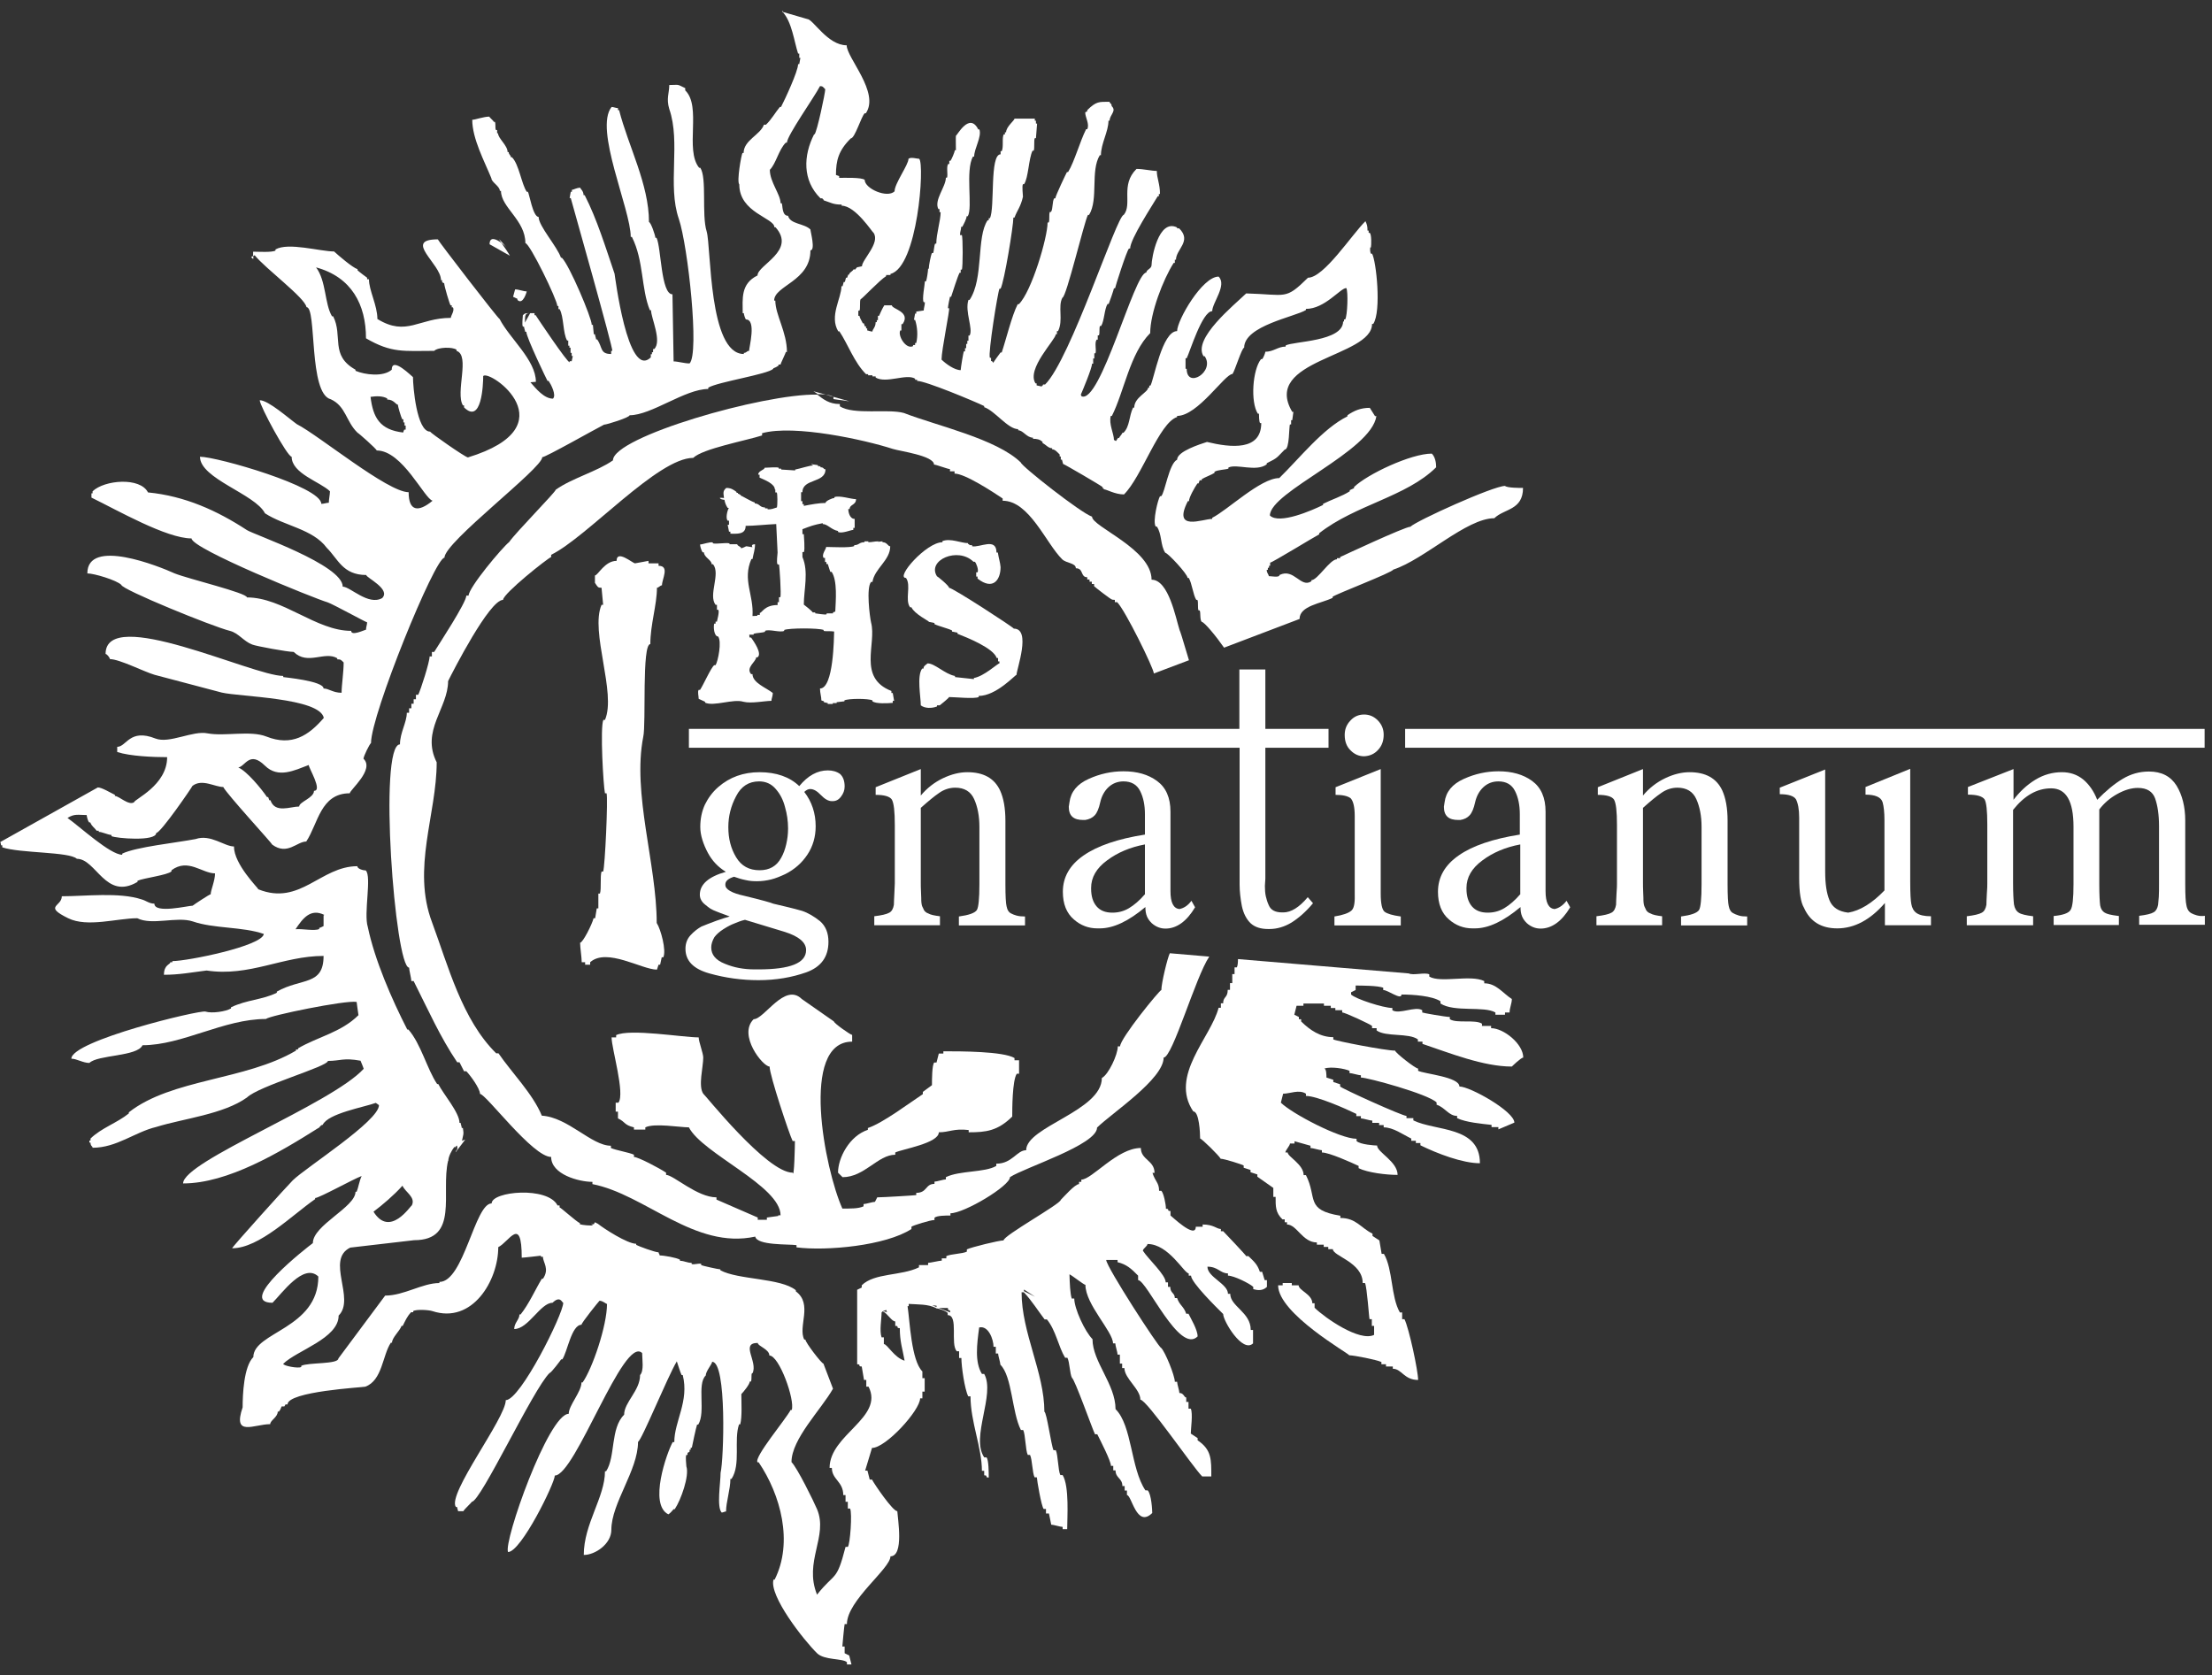
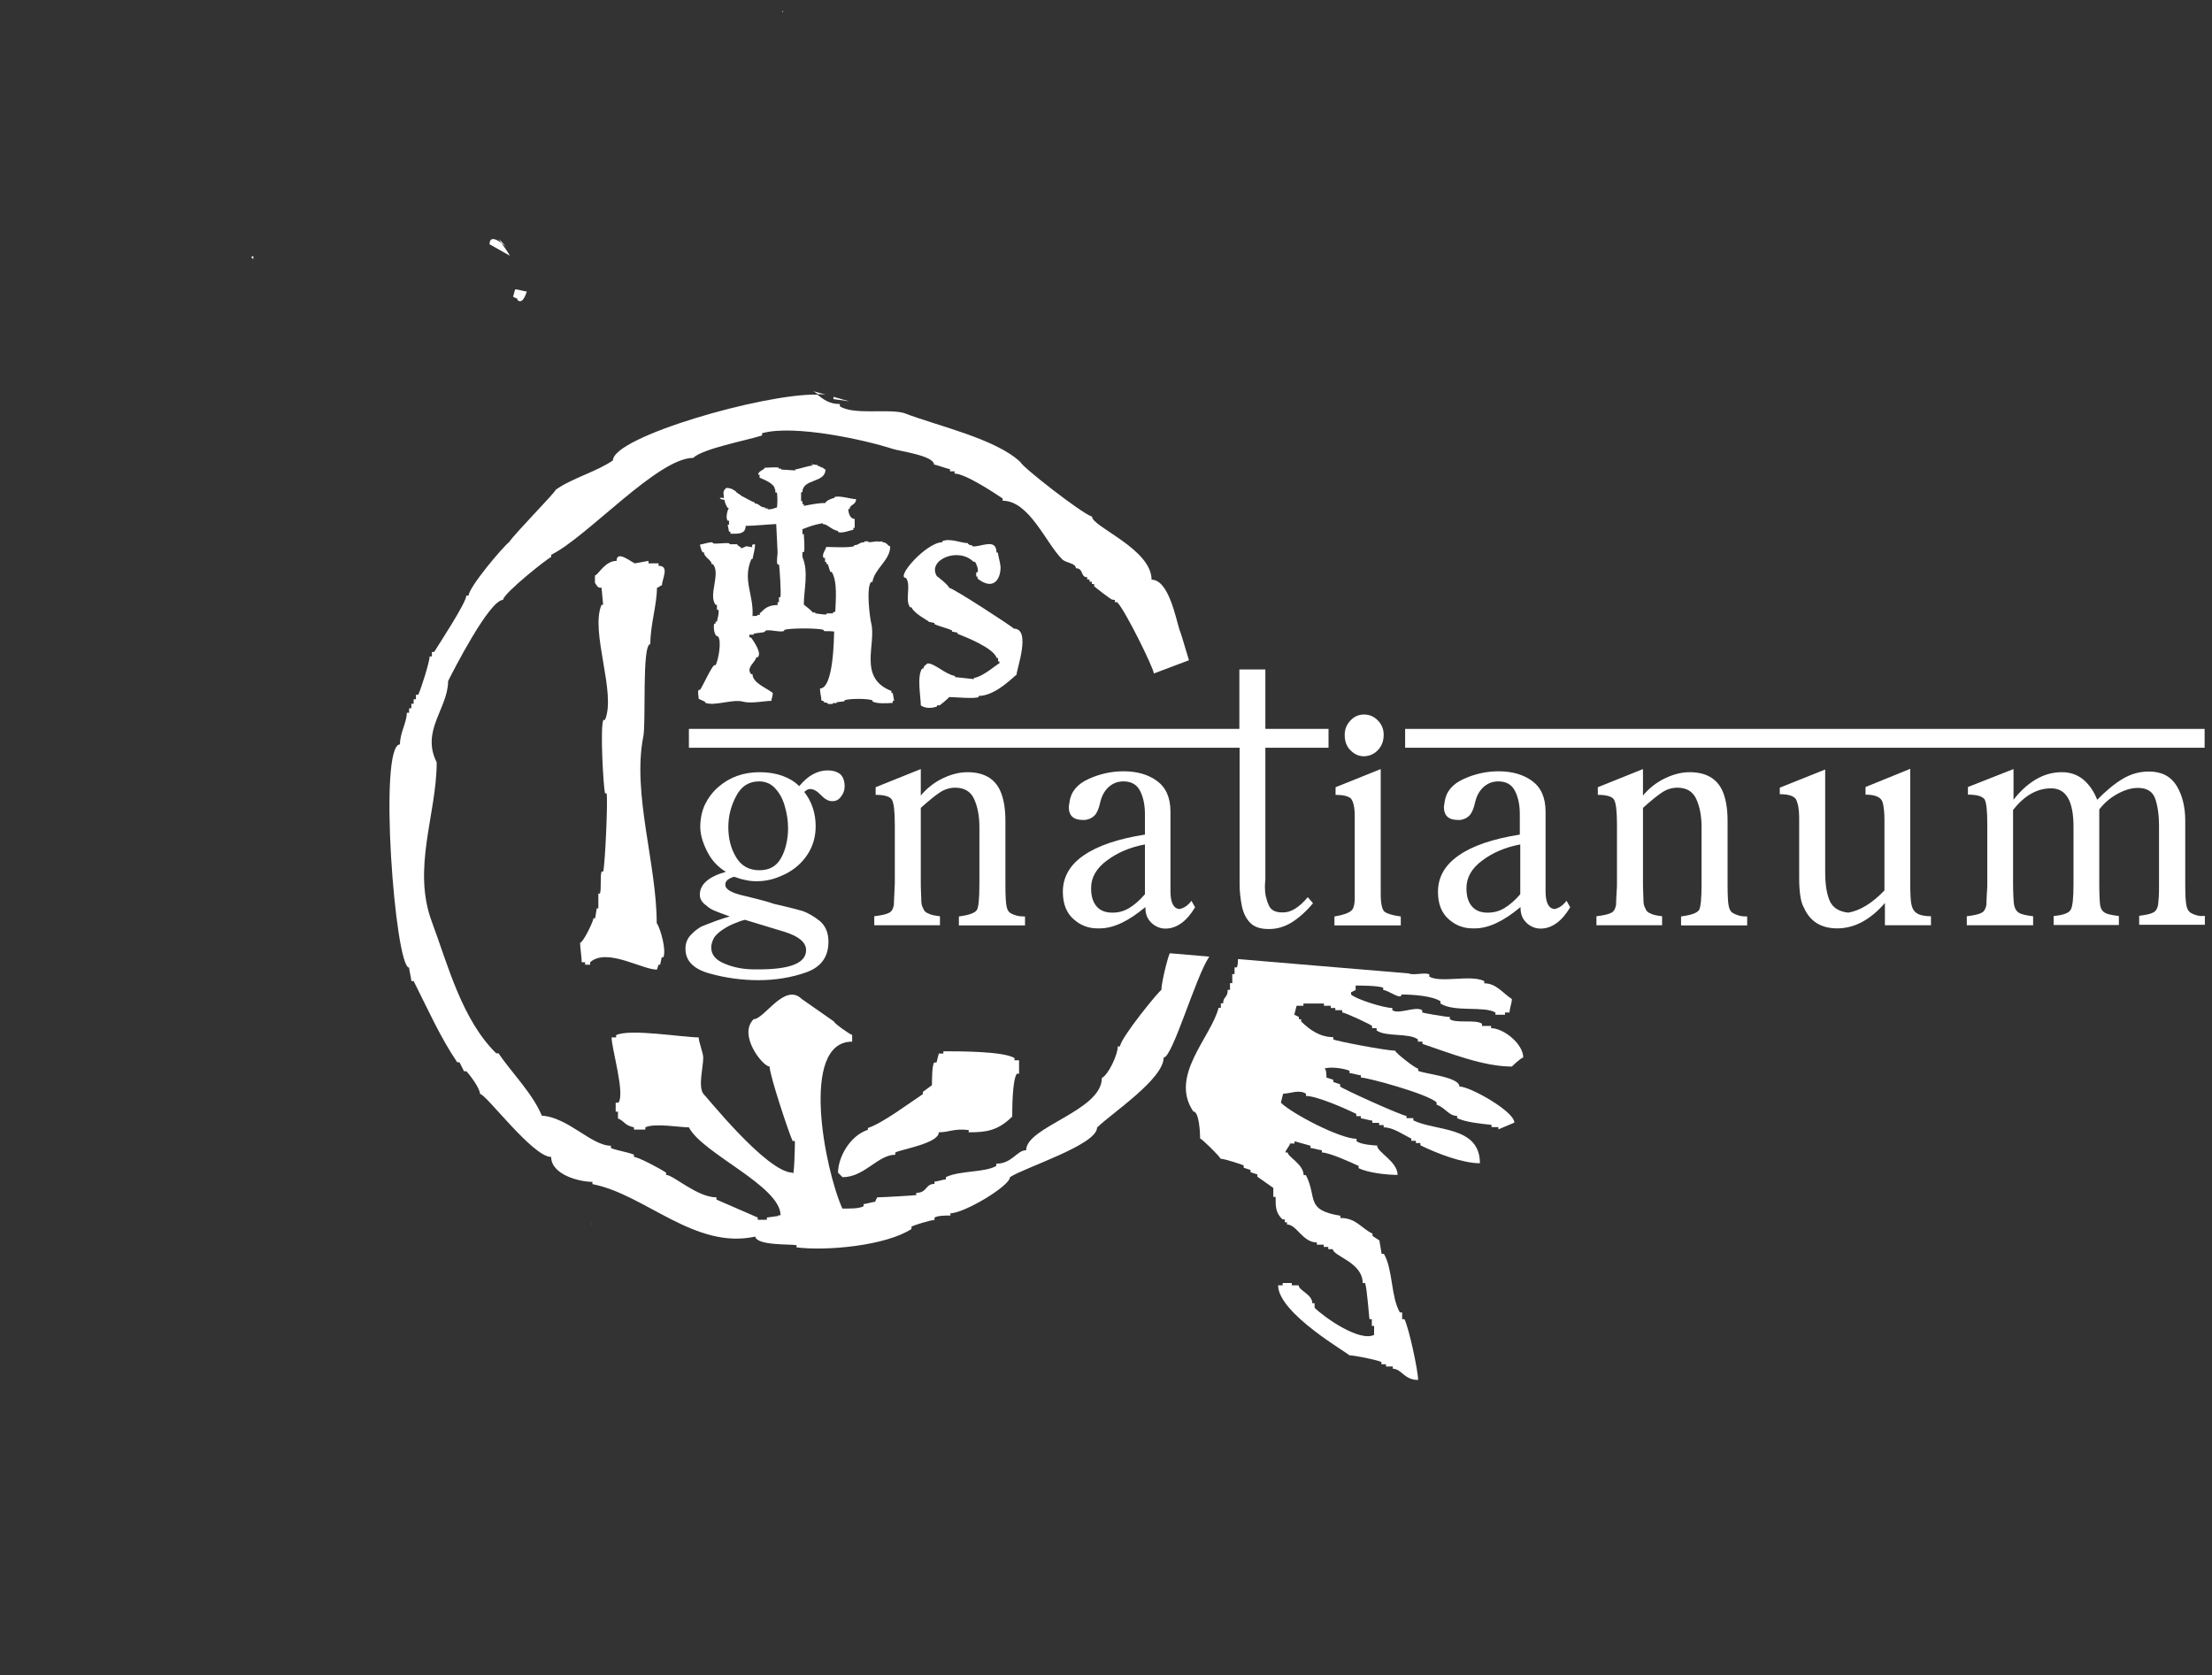
<svg xmlns="http://www.w3.org/2000/svg" width="103" height="78" viewBox="0 0 103 78" fill="none">
  <rect x="0" y="0" width="103" height="78" fill="#333333" stroke="none" />
  <g id="Group">
-     <path id="Vector" d="M58.771 59.219H58.665C58.548 58.864 58.389 58.739 58.134 58.488H58.028C58.028 58.456 57.041 57.412 56.956 57.328H56.849V57.224C56.648 57.224 56.52 57.015 56 57.015V57.119H55.681C55.681 57.725 54.524 56.597 54.503 56.597V56.388C54.291 56.388 54.503 56.283 54.291 56.283C54.291 56.075 54.184 55.552 54.078 55.448H53.972C53.972 55.061 53.791 55.02 53.664 54.612H53.76C53.76 54.027 53.123 54.006 53.123 53.453C52.018 53.453 50.85 54.925 50.351 54.925V55.03H50.245V55.134C50.054 55.134 49.534 55.73 49.395 55.866C49.395 56.054 46.73 57.527 46.73 57.756C46.518 57.756 45.233 58.07 45.021 58.174V58.279C44.809 58.383 44.278 58.383 44.065 58.488V58.592H43.853V58.697C43.747 58.697 43.322 58.801 43.216 58.801V58.906H42.791V59.01C41.963 59.417 40.721 59.261 40.126 59.846V59.95L39.913 60.055V63.523C40.126 63.523 39.913 63.627 40.126 63.627L40.232 64.254H40.338V64.567H40.444C41.177 66.009 38.629 66.793 38.629 68.349H38.735C38.735 68.892 39.266 68.976 39.266 69.613H39.372V69.926H39.478V70.24H39.584C39.691 70.449 39.584 71.922 39.478 72.026H39.372C38.947 73.687 38.894 73.175 38.045 74.251C37.418 72.705 38.576 71.535 38.045 70.271C37.896 69.916 37.121 68.338 36.855 68.078C36.855 67.001 38.236 65.633 38.788 64.661L38.342 63.492C38.257 63.492 37.503 62.509 37.503 62.374H37.45C37.142 61.768 37.864 60.723 37.057 60.128V60.075C36.356 59.501 34.36 59.595 33.543 59.146V59.104C33.447 59.104 32.661 58.926 32.651 58.906V58.853C32.555 58.801 32.3 58.906 32.205 58.853V58.801C31.982 58.801 31.876 58.707 31.663 58.707V58.655C31.515 58.561 30.92 58.456 30.718 58.456C30.718 58.404 30.665 58.362 30.665 58.31C30.495 58.31 29.741 58.028 29.625 57.965V57.913C29.21 57.913 28.117 57.203 27.841 56.983L27.703 56.91L27.65 57.004H27.575L27.596 57.046C27.554 57.088 27.076 57.036 27.002 57.004V56.952C26.832 56.879 26.11 56.221 26.057 56.221V56.127H25.961C25.505 55.228 22.893 55.469 22.893 56.033C22.107 56.033 21.597 59.689 20.461 59.689V59.741C19.665 59.741 18.815 60.326 17.934 60.326L15.757 63.251C15.757 63.533 14.356 63.429 14.027 63.596V63.648C13.899 63.732 13.188 63.596 13.188 63.502C13.825 62.875 15.768 62.322 15.768 61.256C16.564 60.472 15.152 58.655 16.309 58.091L19.282 57.746C21.396 57.746 20.514 55.542 20.865 54.048H20.875C20.875 53.86 21.035 53.557 21.151 53.411H21.215C21.215 53.379 21.247 53.358 21.279 53.338C21.342 53.588 21.215 53.536 21.215 53.651L21.661 53.066C21.608 53.076 21.566 53.097 21.512 53.118C21.566 52.826 21.608 52.836 21.555 52.523H21.502C21.502 52.471 21.448 52.324 21.448 52.283H21.396C21.396 51.802 20.642 50.945 20.408 50.475H20.355C19.888 49.786 19.601 48.605 19.017 47.937H18.964C18.242 46.527 17.446 44.698 17.127 43.163C16.925 42.536 17.318 40.812 17.032 40.53C16.915 40.53 16.639 40.457 16.639 40.332C14.929 40.332 13.973 42.191 12.03 41.408C12.03 41.355 10.894 40.248 10.894 39.413C10.448 39.413 9.8 38.828 9.11 39.068C8.187 39.245 6.339 39.434 5.691 39.747V39.799C5.129 39.799 3.695 38.472 3.143 38.086C3.472 37.877 3.642 37.95 4.035 37.95C4.056 38.096 4.099 38.232 4.152 38.295H4.205C4.269 38.472 4.396 38.535 4.502 38.681H4.598V38.733C4.746 38.733 4.991 38.859 5.192 38.88V38.932C5.394 39.036 7.273 39.193 7.273 38.786C7.486 38.786 8.962 36.623 8.962 36.592C9.408 36.247 10.002 36.644 10.395 36.644C10.565 36.979 12.678 39.277 12.678 39.329C13.379 39.841 13.825 39.183 14.26 39.183C14.812 38.358 14.918 36.937 16.288 36.937C16.288 36.78 17.456 35.83 16.925 35.328C16.936 35.192 17.212 34.639 17.276 34.597C17.276 33.27 20.249 25.968 20.695 25.968C20.695 25.237 25.25 21.81 25.25 21.288C25.409 21.288 27.692 19.993 28.127 19.773C28.255 19.773 29.317 19.439 29.317 19.335C30.336 19.335 31.897 18.112 32.98 18.112V18.05C33.437 17.778 35.741 17.433 36.006 17.172V17.151C36.091 17.12 36.176 17.078 36.25 17.026V16.974H36.346C36.346 16.922 36.59 16.441 36.59 16.389H36.643C36.643 15.459 36.102 14.665 36.102 13.996H36.048C36.048 13.296 37.737 13.098 37.737 11.657C37.981 11.657 37.737 10.779 37.737 10.685C37.44 10.393 36.792 10.445 36.696 10.048C36.399 10.048 36.452 9.557 36.399 9.463H36.346C36.346 9.045 35.847 8.481 35.847 7.906C36.133 7.624 36.261 6.966 36.59 6.642H36.643C36.643 6.319 37.907 4.543 38.183 4.01C38.321 4.01 38.321 4.052 38.427 4.156C38.427 4.323 38.045 6.141 37.928 6.256H37.907C37.408 7.238 37.355 8.397 38.204 9.233H38.3C38.3 9.327 38.353 9.233 38.353 9.327C38.682 9.431 38.788 9.526 39.191 9.526V9.578C39.839 9.578 40.636 10.842 40.678 10.842C40.997 11.312 40.137 12.095 40.137 12.398L39.892 12.45C39.892 12.544 39.839 12.45 39.839 12.544H39.744C39.68 12.659 39.542 12.68 39.542 12.785H39.499L39.446 12.931H39.393L39.34 13.13H39.287L39.234 13.328H39.181C39.181 13.892 38.607 14.717 39.032 15.428H39.085C39.478 16.013 39.776 16.88 40.328 17.423H40.423V17.475H40.625V17.527H40.774V17.58C41.273 17.872 42.207 17.381 42.611 17.632V17.684H42.706V17.736C43.099 17.736 45.35 18.677 45.828 18.906V18.959C46.327 19.126 46.932 19.982 47.41 19.982V20.035C47.644 20.035 47.803 20.379 48.1 20.379V20.431C48.27 20.431 48.419 20.452 48.546 20.578V20.63C48.716 20.713 48.812 20.87 48.992 20.87V20.922C49.13 20.922 49.236 21.058 49.343 21.163V21.257H49.395V21.403H49.449L49.502 21.602C49.544 21.602 51.264 22.604 51.339 22.677V22.73H51.392V22.782C51.53 22.782 51.912 23.022 52.337 23.022C53.165 22.207 53.972 19.69 54.811 19.418V19.366C55.777 19.366 57.03 17.413 57.391 17.413C57.508 17.245 57.826 16.19 57.933 16.19C57.933 15.166 60.311 14.749 60.81 14.435V14.383C61.691 14.383 62.413 13.412 62.689 13.412C62.785 13.558 62.742 14.728 62.636 14.874H62.583V14.968H62.541C62.541 15.908 60.215 15.887 59.865 16.086V16.138C59.504 16.138 59.302 16.378 58.92 16.378C58.92 16.431 58.825 16.671 58.771 16.723H58.718C58.325 17.214 58.219 18.718 58.57 19.262H58.623C58.623 19.314 58.623 19.648 58.676 19.7H58.729C58.729 20.996 57.317 20.849 56.202 20.578C55.883 20.682 54.811 21.017 54.811 21.403C54.429 21.591 54.248 22.939 54.068 23.106H54.014C53.919 23.252 53.664 24.276 53.813 24.516H53.866C54.11 24.871 54.025 25.383 54.259 25.738C54.375 25.738 55.299 26.731 55.299 26.908H55.352C55.501 27.148 55.554 27.692 55.703 27.932H55.756C55.809 28.026 55.756 28.319 55.809 28.423H55.862C55.915 28.517 55.862 28.862 55.958 28.956C56.074 28.956 56.627 29.624 56.998 30.157L60.513 28.82C60.513 28.204 61.521 28.099 62.052 27.838V27.786C62.233 27.65 64.834 26.657 64.877 26.522C66.321 26.052 68.285 24.13 69.581 24.13C70.037 23.68 70.918 23.764 70.918 22.719C70.759 22.719 70.175 22.719 70.08 22.625C69.538 22.625 65.96 24.244 65.673 24.526C65.418 24.526 62.424 25.926 62.403 25.937V25.989H62.254V26.041C61.925 26.041 61.352 27.013 61.065 27.013V27.065C60.566 27.399 60.258 26.438 59.578 26.773C59.578 26.908 59.196 26.825 59.079 26.825C59.079 26.741 58.984 26.689 58.984 26.532H59.037V26.438H59.09V26.344H59.143V26.198C59.239 26.198 61.214 24.986 61.426 24.882V24.829C63.114 23.503 65.482 23.137 66.873 21.758C66.873 21.549 66.831 21.278 66.671 21.121C65.694 21.121 63.666 22.082 63.05 22.677V22.73L62.849 22.824V22.876C62.498 23.106 61.999 23.262 61.606 23.461V23.513C61.097 23.764 59.568 24.432 59.132 24.004C59.132 22.897 63.847 21.027 64.091 19.376H64.027L63.783 18.99C63.369 18.99 63.061 19.115 62.742 19.335V19.387C61.596 19.951 60.502 21.351 59.568 22.26C58.697 22.26 57.147 23.764 56.446 24.109V24.161C56 24.161 54.577 24.777 55.31 23.336H55.363C55.363 23.158 55.628 22.698 55.756 22.51H55.809L55.862 22.364H55.958V22.312C56.106 22.218 56.403 22.113 56.552 22.019V21.967C56.701 21.873 57.051 21.873 57.2 21.821V21.769C57.582 21.581 58.485 21.988 58.984 21.622V21.57C59.536 21.299 59.44 21.309 59.823 20.933C60.056 20.933 60.014 19.846 60.067 19.763H60.12V19.564H60.173L60.226 19.178H60.173C58.729 16.744 63.889 16.629 63.889 15.083H63.943C64.335 14.498 64.08 12.127 63.889 11.813H63.836C63.794 11.73 63.794 11.625 63.804 11.521H63.836C63.857 11.385 63.868 10.925 63.783 10.842H63.73V10.737H63.677C63.677 10.508 63.645 10.445 63.581 10.299C62.944 10.925 61.649 12.931 60.906 12.931C59.833 13.986 59.929 13.714 58.028 13.662C57.465 14.206 55.522 15.773 56.042 16.587H56.096C56.584 17.308 55.257 18.123 55.257 17.172H55.204V16.681H55.257C55.405 16.389 55.979 14.488 56.446 14.488C56.446 14.101 57.147 13.276 56.743 12.879C55.979 12.879 54.811 14.916 54.811 15.417C54.11 15.417 53.728 17.695 53.569 17.956H53.515V18.05H53.462C53.462 18.269 52.815 18.499 52.815 18.98H52.761C52.57 19.366 52.613 19.857 52.316 20.149H52.263C52.263 20.202 52.114 20.348 52.114 20.39H52.061L51.965 20.536L51.87 20.484C51.87 20.191 51.625 19.752 51.721 19.366H51.774C52.337 18.259 52.613 16.451 53.558 15.511C53.558 14.582 54.153 13.025 54.651 12.242H54.705V12.095H54.758C54.758 11.604 55.511 11.228 54.906 10.633H54.811V10.591C53.94 10.163 53.621 12.033 53.621 12.346C53.621 12.513 53.377 12.555 53.377 12.691C52.815 12.691 51.233 18.875 50.351 18.447V18.395H50.319C50.415 18.175 50.85 17.141 50.85 16.932H50.903V16.692H50.956V16.451H51.01C51.063 16.305 50.956 15.96 51.063 15.814H51.116V15.616H51.169C51.222 15.522 51.169 15.271 51.222 15.177H51.275C51.423 14.937 51.423 14.393 51.572 14.153H51.625C51.647 14.111 51.87 13.474 51.87 13.422H51.923C51.923 13.37 52.464 11.667 52.57 11.573H52.623C52.623 11.134 53.675 9.536 53.908 9.139H53.961V9.035H54.014C54.014 8.564 53.866 8.293 53.866 7.959C53.621 7.959 53.239 7.865 52.921 7.865C52.156 8.617 52.74 9.505 52.326 10.006C52.008 10.006 49.852 16.733 48.663 17.904H48.567C48.567 17.998 48.514 17.904 48.514 17.998L48.27 17.945V17.851H48.217C47.782 17.172 49.162 15.814 49.162 15.563H49.215V15.417H49.268C49.523 14.905 49.247 14.279 49.47 13.861C49.65 13.861 50.489 10.309 50.659 10.006H50.712C51.158 9.275 50.765 7.959 51.211 7.227H51.264C51.264 6.684 51.615 6.13 51.615 5.619H51.668C51.668 5.347 52.008 5.169 51.763 4.939C51.763 4.793 51.668 4.835 51.668 4.741C51.179 4.741 51.052 4.71 50.627 5.128V5.18L50.532 5.232C50.532 5.472 50.744 5.775 50.627 6.015H50.574C50.277 6.611 50.033 7.52 49.735 8.011H49.682C49.661 8.042 49.141 9.128 49.141 9.233H49.088C48.992 9.379 49.035 9.724 48.939 9.87H48.886C48.833 9.964 48.886 10.257 48.833 10.361H48.78C48.78 11.061 48.036 13.579 47.442 14.164H47.389C47.113 14.697 46.847 15.814 46.645 16.41H46.592C46.539 16.472 46.242 16.89 46.242 16.901C46.242 16.848 46.189 16.807 46.147 16.807V16.66H46.093C45.998 16.462 46.465 13.579 46.539 13.443H46.592C46.773 13.077 47.187 10.518 47.187 10.131H47.24C47.357 9.797 47.527 9.64 47.633 9.16C47.633 9.066 47.58 8.669 47.633 8.575H47.686C47.888 8.282 47.898 7.384 48.079 7.018H48.132C48.185 6.924 48.132 6.527 48.185 6.433H48.238L48.291 5.754H48.238V5.619H48.185V5.524H47.24C47.24 5.608 46.847 5.901 46.847 6.162H46.794V6.256H46.741C46.645 6.402 46.741 6.841 46.645 7.039H46.592V7.185C46.072 7.185 46.337 9.693 46.093 10.163H46.04V10.257H45.987C45.456 11.04 45.817 12.962 45.148 13.965H45.095C44.915 14.508 45.329 15.313 45.148 15.626H45.095V15.867H45.042V16.013H44.989V16.211H44.936V16.358H44.883C44.851 16.42 44.734 17.151 44.734 17.235C44.447 17.235 44.044 16.942 43.842 16.744C43.842 16.295 44.235 14.425 44.193 14.352H44.139C44.139 14.268 44.225 13.829 44.235 13.819H44.288C44.384 13.537 44.575 12.91 44.681 12.701H44.734V12.555H44.787C44.84 12.461 44.84 11.04 44.787 10.946H44.702C44.702 10.769 44.755 10.706 44.755 10.56H44.809C44.872 10.445 45.01 10.184 45.01 10.069H45.063C45.307 9.672 44.936 7.938 45.307 7.29H45.361C45.361 6.914 45.722 6.371 45.605 6.026H45.552C45.138 5.201 44.564 6.319 44.511 6.319C44.501 6.35 44.511 6.883 44.511 6.997H44.458C44.458 7.081 44.299 7.447 44.256 7.488H44.203V7.635H44.15C44.055 7.781 44.15 8.126 44.097 8.272H44.044C44.044 8.7 43.481 9.317 43.694 9.734H43.747V9.881H43.8C43.8 10.257 43.598 10.894 43.598 11.343H43.545C43.492 11.437 43.492 11.688 43.45 11.782H43.396C43.343 11.876 43.248 12.367 43.248 12.513H43.216C43.216 12.628 43.152 13.036 43.12 13.098H43.067C43.067 13.224 42.919 13.976 43.014 14.07H43.067C43.067 14.226 43.014 14.331 43.014 14.456L42.664 14.508V14.602H42.611L42.557 14.895H42.611C42.717 15.219 42.749 15.626 42.664 15.971H42.611V16.065H42.515V16.117C42.186 16.284 41.793 15.626 41.92 15.386H41.973V15.093H42.027C42.43 14.508 41.528 14.393 41.528 14.216H41.177C41.103 14.32 40.933 14.697 40.933 14.707H40.88V14.905H40.827V14.999H40.774C40.774 15.25 40.625 15.323 40.625 15.438C40.529 15.438 40.423 15.386 40.381 15.386V15.292H40.328V15.198H40.275L40.221 15.052H40.168C40.168 14.999 40.052 14.864 40.02 14.707H39.967V14.467H40.02C40.073 14.373 40.02 14.028 40.073 13.934C40.126 13.934 40.965 13.036 41.262 12.858V12.806H41.464V12.754C42.727 12.44 43.067 7.656 42.802 7.394C42.706 7.394 42.409 7.3 42.303 7.394C42.303 7.676 41.655 8.543 41.655 8.909C41.315 9.243 40.264 8.784 40.264 8.376C40.136 8.251 39.287 8.282 39.075 8.282V8.199L38.926 8.147C38.926 7.478 39.043 7.008 39.616 6.444C39.807 6.444 40.105 5.42 40.264 5.274H40.317C40.975 4.302 39.425 2.694 39.425 2.109C38.533 2.109 37.854 0.886 37.588 0.886L36.441 0.552C36.877 1.022 36.983 1.952 37.163 2.495H37.217V2.694H37.27L37.217 2.986H37.163C37.163 3.32 36.537 4.658 36.367 4.981H36.314C36.112 5.222 35.921 5.566 35.666 5.807H35.571C35.411 6.277 34.626 6.527 34.626 7.123H34.573C34.52 7.196 34.297 8.46 34.424 8.585C34.424 9.912 36.059 10.142 36.059 10.581H36.112C37.089 11.678 35.273 12.335 35.273 12.826C34.477 13.213 34.583 13.923 34.583 14.582H34.636C34.636 14.634 34.689 14.822 34.732 14.874C35.231 14.874 34.881 16.169 34.881 16.337C34.764 16.337 34.774 16.431 34.636 16.431V16.483C32.99 16.483 33.118 11.5 32.906 10.779C32.661 10.006 32.927 8.282 32.608 7.812H32.555C31.876 6.976 32.683 4.96 31.907 4.208V4.104C31.483 3.895 31.642 3.958 31.164 3.958C31.164 4.334 31.016 4.584 31.164 5.075C31.706 6.632 31.069 8.637 31.61 10.194C32.035 11.458 32.577 16.462 32.109 16.922C31.865 16.922 31.568 16.828 31.366 16.828L31.313 13.704C30.771 13.704 30.793 11.521 30.57 11.072H30.517C30.517 10.967 30.304 10.34 30.219 10.34C30.219 8.575 29.253 6.799 28.828 5.128H28.775V5.034C28.68 5.034 28.573 4.981 28.478 4.981C27.65 6.005 29.37 9.745 29.37 11.03H29.423C29.986 12.148 29.848 13.443 30.262 14.446H30.315C30.315 14.801 30.835 15.887 30.463 16.253H30.41V16.399H30.357V16.493H30.304V16.639C29.221 17.705 28.626 12.754 28.616 12.743C28.202 11.531 27.798 10.204 27.225 9.087H27.172C27.172 8.878 27.023 8.805 27.023 8.742C26.832 8.742 26.726 8.836 26.63 8.836V8.93H26.577L26.524 9.223H26.577C26.609 9.348 28.573 16.284 28.51 16.337H28.457V16.483C27.936 16.483 28.064 16.18 27.809 15.804H27.756C27.756 15.752 27.703 15.605 27.703 15.563H27.65L27.607 15.125H27.554C27.554 14.801 26.514 12.346 26.163 12.001H26.121C25.94 11.469 25.08 10.528 25.08 10.1C24.814 10.1 24.645 9.014 24.581 8.93H24.528C24.284 8.575 24.167 7.645 23.838 7.321H23.785C23.785 7.206 23.689 7.217 23.689 7.081H23.636C23.636 6.768 23.19 6.444 23.19 6.204H23.148V6.057H23.095C23.041 5.963 23.095 5.765 23.041 5.671H22.988C22.988 5.619 22.787 5.472 22.787 5.43C22.521 5.43 22.128 5.577 21.99 5.577C21.99 6.454 22.553 7.499 22.882 8.303C22.882 8.481 23.275 8.669 23.275 8.888H23.328C23.328 9.661 24.464 10.246 24.464 11.322C24.666 11.322 25.951 13.965 25.951 14.247H26.004V14.393H26.057C26.259 14.738 26.206 15.511 26.407 15.856H26.46V16.096H26.514V16.19H26.567V16.431H26.62V16.577H26.673L26.62 16.817H26.524V16.869C26.407 16.869 25.048 14.843 24.942 14.676H24.889V14.582C24.804 14.582 24.751 14.582 24.687 14.582L24.443 15.02C24.443 14.655 24.464 14.592 24.645 14.582C24.496 14.582 24.454 14.571 24.347 14.676C24.347 14.77 24.294 15.114 24.347 15.208H24.4C24.4 15.261 24.454 15.407 24.454 15.448H24.507C24.507 15.71 25.483 17.726 25.494 17.736H25.547C25.654 17.893 25.919 18.395 25.749 18.562C25.335 18.562 24.963 18.102 24.698 17.799L24.953 17.778C24.953 16.765 23.732 15.762 23.264 14.853C23.201 14.853 20.387 11.197 20.387 11.145C18.752 11.145 20.535 12.283 20.535 13.046H20.588V13.14L20.684 13.192C20.684 13.317 20.939 14.174 20.981 14.216H21.035V14.31H21.088C21.183 14.456 20.992 14.697 20.992 14.801C19.506 14.801 18.932 15.689 17.573 14.853C17.573 14.216 17.18 13.526 17.18 13.004H17.095V12.931C17.085 12.931 16.702 12.639 16.649 12.586V12.534C16.416 12.461 15.747 11.886 15.556 11.709C14.908 11.709 13.421 11.27 12.827 11.615V11.667C12.667 11.761 12.03 11.719 11.786 11.719V11.918C11.807 11.907 11.829 11.897 11.86 11.886C12.381 12.524 14.196 13.861 14.271 14.3C14.759 14.3 14.356 18.332 15.407 18.593C16.108 18.917 16.108 19.627 16.649 20.149C16.681 20.149 17.541 20.912 17.541 20.975C18.741 20.975 19.76 23.221 20.143 23.315C19.474 23.869 19.028 23.806 19.028 22.918C18.051 22.918 14.834 20.264 13.825 19.752C13.443 19.481 12.498 18.635 12.094 18.635C12.094 18.896 13.379 21.267 13.581 21.267C13.581 22.051 14.918 22.437 15.364 22.876C15.364 23.022 15.311 23.262 15.311 23.409C15.216 23.409 15.067 23.461 14.961 23.461C14.961 22.657 10.108 21.267 9.312 21.267C9.312 22.291 11.882 23.001 12.338 23.9C13.23 24.485 14.568 24.631 15.216 25.508C15.736 26.02 15.959 26.773 17.053 26.773C17.053 26.898 18.21 27.431 17.796 27.848C17.148 28.214 16.309 27.316 15.959 27.316C15.959 26.302 11.818 24.892 11.499 24.683C10.108 23.774 8.611 23.095 6.891 22.928C6.53 22.207 4.863 22.343 4.311 22.876V22.97H4.258V23.169C5.458 23.753 7.751 25.07 8.919 25.07C8.919 25.55 14.674 27.88 15.258 28.047C15.502 28.13 17.042 28.977 17.095 28.977C17.095 29.071 17.042 29.217 17.042 29.321C16.989 29.321 16.352 29.635 16.352 29.374C14.717 29.374 13.177 27.817 11.499 27.817C11.499 27.608 8.792 26.961 8.133 26.699C7.401 26.365 4.067 25.028 4.067 26.699C4.385 26.699 5.426 27.013 5.649 27.232C5.649 27.441 9.896 29.175 10.703 29.374C11.096 29.468 11.351 29.865 11.744 30.011C11.914 30.084 13.389 30.355 13.676 30.355C14.324 30.993 15.11 30.303 15.704 30.648V30.7C15.874 30.7 15.874 30.721 16.002 30.846C16.002 31.306 15.906 31.902 15.906 32.257C15.502 32.257 15.311 32.058 15.067 32.058C15.067 31.703 13.209 31.536 13.188 31.526V31.473C11.765 31.473 4.916 28.172 4.916 30.45C4.98 30.45 5.118 30.627 5.118 30.69C5.564 30.69 6.7 31.275 7.199 31.421L10.321 32.246C11.149 32.445 14.887 32.487 15.078 33.427C14.366 34.252 13.591 34.764 12.402 34.294C11.659 34.001 10.469 34.294 9.673 34.148C8.983 34.001 7.889 34.639 7.241 34.388C6.031 33.907 5.893 34.774 5.458 34.774V35.015C6.063 35.213 7.146 35.255 7.783 35.255C7.783 36.571 6.243 37.219 6.243 37.355C5.989 37.522 5.543 37.062 5.351 37.062V37.01C5.15 36.916 4.746 36.665 4.555 36.665L0 39.214H0.021L0.053 39.36H0.106V39.454C0.956 39.736 3.228 39.653 3.578 39.987C4.481 39.987 4.916 41.941 6.403 41.063V41.011C6.668 40.886 7.804 40.75 7.985 40.572V40.52C8.76 39.945 9.408 40.666 10.013 40.666C10.013 41.011 9.811 41.45 9.811 41.638C9.758 41.638 9.015 42.129 8.972 42.17C8.77 42.17 7.189 42.557 7.189 42.076C6.944 42.076 6.796 41.93 6.594 41.878C5.553 41.533 3.971 41.732 2.878 41.732C2.878 42.223 2.007 42.181 3.175 42.755C4.067 43.194 5.458 42.755 6.392 42.755C7.082 43.1 8.229 42.661 8.972 42.902C9.96 43.246 11.298 43.142 12.285 43.487C12.211 44.051 8.728 44.751 8.027 44.751V44.803H7.932C7.932 44.918 7.634 44.907 7.634 45.388C8.357 45.388 8.93 45.273 9.62 45.189C11.616 45.492 13.166 44.51 15.067 44.51C15.067 45.91 14.037 45.524 12.89 46.171V46.224C12.222 46.558 11.489 46.547 10.756 46.903V46.955C10.512 47.101 9.864 47.195 9.567 47.101C9.301 47.018 3.323 48.459 3.323 49.295C3.568 49.295 3.865 49.493 4.162 49.493C4.555 49.107 6.392 49.201 6.636 48.668C8.495 48.668 10.416 47.446 12.381 47.446C12.54 47.289 16.108 46.558 16.607 46.652C16.628 46.84 16.66 47.049 16.692 47.268C15.885 48.073 14.78 48.282 13.878 48.814V48.867H13.782V48.919C11.436 50.308 7.996 50.225 5.999 51.792V51.844C5.458 52.283 4.714 52.523 4.215 53.014V53.108H4.162V53.202H4.215C4.215 53.379 4.311 53.358 4.311 53.442C5.437 53.442 6.275 52.711 7.284 52.471C8.526 52.084 10.406 51.886 11.499 51.102C12.041 50.569 15.269 49.66 15.269 49.399C15.853 49.399 15.98 49.243 16.787 49.389C16.84 49.514 16.893 49.64 16.936 49.765C15.439 51.405 8.526 54.069 8.526 55.103C10.607 55.103 13.018 53.661 14.823 52.523C14.876 52.523 14.918 52.377 15.025 52.377C15.269 51.844 16.957 51.551 17.499 51.353L17.647 51.457C17.647 52.199 14.271 54.34 13.634 54.957C13.389 55.197 10.809 58.059 10.809 58.122C12.073 58.122 13.602 56.576 14.674 55.834V55.782C14.865 55.782 16.458 54.894 16.84 54.758C16.734 54.978 16.681 55.322 16.607 55.49H16.554C16.554 56.21 14.568 57.046 14.568 57.882C14.313 58.07 10.979 60.66 12.689 60.66C13.114 60.243 14.143 58.78 14.823 59.438C14.823 61.872 11.797 62.019 11.797 63.188C11.351 63.627 11.298 64.944 11.298 65.529C10.82 66.928 11.829 66.312 12.582 66.312C12.582 66.135 12.933 65.988 12.933 65.727H12.986C13.039 65.664 13.082 65.581 13.114 65.487H13.241L13.294 65.393H13.389C13.389 64.787 16.893 64.599 17.01 64.567C17.807 64.275 17.807 63.105 18.2 62.52H18.253C18.253 62.28 18.614 61.977 18.698 61.736H18.752C18.879 61.486 18.953 61.298 19.144 61.099H19.24V61.047C19.389 60.953 19.983 60.995 20.132 61.047C22.001 61.663 23.201 59.616 23.201 58.07C23.7 57.83 24.294 56.566 24.294 58.561C24.4 58.561 25.186 58.467 25.186 58.467V58.519H25.282C25.282 58.791 25.6 59.073 25.282 59.543H25.229C24.931 60.034 24.634 60.713 24.241 61.204H24.188C24.188 61.444 23.944 61.59 23.944 61.883C24.602 61.883 25.165 60.66 25.728 60.66C26.089 60.305 26.174 60.66 26.227 60.66C26.227 61.183 24.231 65.194 23.551 65.194C23.551 66.04 20.811 69.561 21.226 70.167H21.279L21.332 70.365H21.576C21.619 70.271 21.969 69.958 21.969 69.926C22.383 69.926 24.825 64.672 25.59 63.93C25.664 63.93 26.121 63.314 26.131 63.293H26.184C26.418 62.959 26.609 61.684 27.076 61.684C27.076 61.59 27.872 60.608 27.915 60.566C28.074 60.566 28.212 60.713 28.265 60.713C28.265 61.726 27.586 63.721 27.129 64.369H27.076C27.076 64.808 26.482 65.434 26.482 65.831C25.537 65.831 23.434 71.796 23.657 72.266C24.262 72.266 25.834 69.059 25.834 68.704C26.79 68.704 29.041 62.154 29.901 63.001C29.901 63.293 29.996 63.826 29.805 64.024C29.805 64.755 29.062 65.288 29.062 65.873C28.414 66.51 28.669 67.827 28.223 68.506H28.17C28.17 69.718 27.183 70.95 27.183 72.402C27.713 72.402 28.467 71.89 28.467 71.232C28.467 69.989 29.709 68.464 29.709 67.137C29.89 67.043 31.069 64.139 31.515 63.387C31.599 63.638 31.674 63.889 31.738 64.024H31.791C32.099 65.246 31.398 66.176 31.398 67.148H31.323C31.047 67.649 30.198 70.052 31.122 70.511C31.217 70.459 31.323 70.313 31.366 70.271H31.419C31.706 69.843 32.109 68.715 31.96 68.276C31.96 68.182 31.907 67.837 31.96 67.743H32.014V67.649L32.109 67.597V67.503H32.162V67.409H32.215C32.215 67.388 32.417 66.437 32.459 66.333H32.513C32.874 65.737 32.438 64.453 32.863 64.045C32.863 63.847 33.16 63.513 33.16 63.408C33.851 63.408 33.702 67.994 33.553 68.579C33.553 69.038 33.362 70.188 33.606 70.428C33.66 70.428 33.755 70.376 33.808 70.376C33.808 69.937 34.01 69.352 34.01 68.861H34.063C34.509 68.182 34.158 67.054 34.413 66.322H34.467C34.562 65.978 34.52 65.299 34.52 64.912C34.615 64.818 34.912 64.453 34.912 64.327H34.965C35.019 64.233 34.965 63.983 35.019 63.941H35.04C35.305 63.408 34.456 62.53 35.284 62.53C35.284 62.677 35.825 62.823 35.825 63.115C36.282 63.115 37.026 65.184 36.866 65.654H36.813C36.601 66.072 35.093 67.858 35.273 68.088H35.327C36.346 69.592 36.951 71.807 36.07 73.551H36.017C35.804 74.303 37.418 76.361 38.045 76.978C38.385 77.312 39.234 77.208 39.436 77.396V77.5H39.648L39.542 77.082L39.33 76.978V76.664H39.223C39.223 76.612 39.319 75.63 39.33 75.62H39.436C39.436 74.523 41.464 73.039 41.464 72.465C42.101 72.465 41.803 70.72 41.782 70.365C41.57 70.365 40.71 69.101 40.604 68.892H40.498L40.392 68.474H40.285L40.604 67.419C41.252 67.419 42.844 65.664 42.844 65.111H42.95V64.797H43.057V64.17H42.95V63.857C42.43 63.345 42.366 61.507 42.26 60.817H42.313V60.713C42.749 60.744 43.205 60.713 43.598 60.911V60.922C43.725 60.922 44.033 61.036 44.129 61.131V61.235C44.649 61.235 44.235 62.593 44.554 62.917H44.66V63.23H44.766C44.766 63.627 44.915 64.672 45.085 65.017H45.191C45.191 66.207 45.722 67.398 45.722 68.485H45.828V68.694C46.04 68.694 45.828 68.798 46.04 68.798C46.04 68.589 46.04 67.963 45.934 67.858H45.828C45.191 66.918 46.359 64.923 45.828 63.972H45.722C45.382 63.418 45.488 62.603 45.594 61.81C46.029 61.705 46.263 62.374 46.263 62.708H46.369V63.021H46.476C46.476 63.126 46.582 63.439 46.582 63.544C47.134 64.087 47.113 65.748 47.537 66.584H47.644C47.75 66.793 47.75 67.524 47.856 67.743H47.962C48.068 67.952 48.068 68.579 48.175 68.788H48.281C48.281 68.903 48.493 70.156 48.599 70.261H48.705V70.47H48.843L48.95 70.992C49.056 70.992 49.374 71.096 49.481 71.096V71.201H49.693C49.693 70.679 49.799 69.206 49.481 68.683H49.374C49.268 68.474 49.268 67.743 49.162 67.524H49.056C48.95 67.315 48.737 65.737 48.631 65.737C48.631 63.909 47.569 62.06 47.569 60.17H47.675C48.047 60.566 48.344 61.047 48.642 61.434H48.748C49.173 61.956 49.279 62.697 49.597 63.22H49.703C49.81 63.429 49.81 63.951 49.916 64.16C50.022 64.16 50.903 66.636 50.988 66.782H51.094C51.233 67.064 51.731 68.025 51.731 68.255H51.838V68.464H51.944C51.944 68.829 52.263 68.819 52.263 69.195H52.369V69.404H52.475V69.613C52.698 69.613 52.921 71.17 53.653 70.449C53.653 70.344 53.621 69.582 53.441 69.394H53.335C52.645 68.37 52.719 66.375 51.944 65.612C51.944 64.453 50.871 63.408 50.871 62.353C50.521 62.008 50.022 60.932 50.022 60.462H49.905C49.831 60.243 49.81 59.741 49.799 59.334C49.937 59.396 50.468 59.825 50.542 59.825C50.542 60.744 51.827 61.998 51.827 62.551H51.933C51.933 62.656 52.039 62.969 52.039 63.074H52.146V63.492H52.252V63.7H52.358C52.358 64.191 53.101 64.672 53.101 65.173C53.399 65.173 55.522 68.286 55.979 68.746H56.403C56.403 67.973 56.425 67.503 55.766 67.064V66.96L55.448 66.751C55.448 66.542 55.554 65.811 55.448 65.591H55.342V65.278H55.236V65.069C55.129 65.069 55.129 64.86 54.917 64.86C54.917 64.755 54.811 64.442 54.811 64.338H54.705C54.705 64.056 54.259 62.948 54.068 62.76C53.961 62.76 51.509 58.979 51.509 58.665H52.039V58.77C52.464 58.874 52.677 59.073 52.995 59.396V59.605C53.399 59.605 54.917 63.074 55.766 62.227C55.766 61.914 55.448 61.392 55.342 61.172H55.236C55.119 60.817 54.928 60.786 54.811 60.441H54.705C54.705 60.191 54.492 60.222 54.492 59.919H54.386V59.71H54.28C54.28 59.355 53.473 58.634 53.218 58.237C53.218 58.133 53.431 58.028 53.431 57.923C54.418 57.923 55.14 59.292 55.352 59.292V59.396H55.459C55.459 59.71 56.648 60.88 56.956 61.183C56.956 61.507 57.858 63.021 58.347 62.551V61.925H58.24C58.24 61.099 57.285 60.828 57.285 60.243H57.179C57.179 59.773 56.223 59.47 56.223 58.979C56.722 58.979 56.818 59.292 57.179 59.292V59.396C57.455 59.396 58.187 59.762 58.357 59.919V60.023C58.591 60.096 58.814 60.096 58.994 59.919V59.605H58.888L58.771 59.219ZM18.879 20.003H18.826C18.805 20.045 18.783 20.087 18.773 20.139C17.69 20.014 17.371 19.45 17.254 18.478C17.541 18.436 17.817 18.436 18.03 18.551V18.603C18.337 18.603 18.433 18.844 18.529 18.844C18.529 18.938 18.677 19.429 18.73 19.523H18.783V19.669H18.837V19.815H18.89V20.003H18.879ZM20.026 20.097C19.399 20.097 19.23 17.977 19.23 17.559C19.208 17.559 18.242 16.566 18.242 17.214C17.849 17.559 17 17.454 16.554 17.266V17.214C15.354 16.545 15.98 15.647 15.513 14.728H15.46C15.11 14.143 15.194 13.077 14.717 12.45C16.373 12.9 17.042 14.185 17.042 15.752C18.242 16.451 18.805 16.337 20.217 16.337C20.398 16.159 21.077 16.148 21.258 16.284V16.337C21.905 16.545 21.194 18.279 21.555 18.875H21.608V18.969C22.425 19.773 22.5 17.914 22.5 17.507C22.818 17.193 26.535 19.846 21.788 21.299C21.64 21.278 20.047 20.16 20.026 20.097ZM12.338 35.652C12.954 36.258 13.708 35.871 14.377 35.62C14.366 35.746 15.035 36.822 14.621 36.822C14.621 37.156 13.931 37.334 13.931 37.553C13.527 37.553 12.806 37.887 12.593 37.261H12.54L12.487 37.114H12.434C12.158 36.707 11.489 35.903 11.096 35.735C11.425 35.683 11.616 34.942 12.338 35.652ZM15.067 42.62V43.121C14.982 43.163 14.897 43.205 14.865 43.205V43.257C14.643 43.361 14.08 43.236 13.761 43.267C14.101 42.755 14.462 42.285 15.099 42.599C15.088 42.62 15.078 42.62 15.067 42.62ZM18.741 55.208C18.869 55.511 19.367 55.74 19.176 56.127C19.123 56.127 18.157 57.652 17.392 56.419C17.807 56.106 18.338 55.657 18.741 55.208ZM41.273 60.995C41.273 61.068 41.304 61.11 41.368 61.11L41.113 61.047L41.273 60.995ZM41.156 62.583V62.269H41.05C40.944 61.956 41.05 61.434 41.05 61.11L41.103 61.057C41.336 61.162 41.517 61.528 41.687 61.528V61.736C41.899 61.736 41.687 61.841 41.899 61.841C41.899 62.478 42.027 62.812 42.122 63.356C41.644 63.22 41.315 62.583 41.156 62.583ZM43.609 60.859L43.407 60.776L43.609 60.796V60.859ZM43.715 60.901H44.139C44.139 61.11 44.246 60.901 44.246 61.11L43.715 60.901ZM47.675 60.117L47.686 60.044L48.196 60.378L47.675 60.117Z" fill="white" />
    <path id="Vector_2" d="M22.797 11.374L23.742 11.907C23.689 11.803 23.487 11.5 23.349 11.312C23.116 11.134 22.797 10.988 22.797 11.374Z" fill="white" />
    <path id="Vector_3" d="M23.593 11.521L23.243 11.134C23.243 11.145 23.285 11.218 23.349 11.312C23.466 11.396 23.572 11.489 23.593 11.521Z" fill="white" />
    <path id="Vector_4" d="M27.554 57.004H27.575L27.554 56.962V57.004Z" fill="white" />
    <path id="Vector_5" d="M24.528 13.568C24.368 13.568 24.156 13.474 23.986 13.474L23.891 13.819L24.093 13.913V13.965C24.358 14.226 24.528 13.568 24.528 13.568Z" fill="white" />
    <path id="Vector_6" d="M36.42 0.553L36.462 0.564C36.452 0.543 36.441 0.511 36.42 0.5V0.553Z" fill="white" />
    <path id="Vector_7" d="M11.796 12.054V11.918C11.754 11.939 11.712 11.96 11.701 11.96C11.733 12.033 11.764 12.043 11.796 12.054Z" fill="white" />
    <path id="Vector_8" d="M70.398 49.661C70.398 49.661 70.823 49.243 70.929 49.243C70.929 48.605 70.016 47.874 69.432 47.874V47.77H69.007V47.665C68.688 47.456 67.828 47.665 67.51 47.456V47.352C67.319 47.352 66.246 47.164 66.225 47.143V47.038C65.906 46.83 65.153 47.248 64.834 47.038V46.934C64.42 46.934 63.124 46.516 62.912 46.307V46.203L63.124 46.098V45.889C63.337 45.889 64.186 45.889 64.409 45.994V46.098C64.632 46.098 65.259 46.589 65.259 46.307C65.8 46.307 66.692 46.37 67.074 46.621V46.725C67.712 47.143 69.102 46.83 69.633 47.143V47.248H70.079V47.143H70.292C70.292 46.934 70.398 46.725 70.398 46.516C69.973 46.245 69.676 45.785 69.113 45.785V45.681C68.476 45.367 67.085 45.785 66.554 45.472V45.367C66.342 45.263 65.811 45.43 65.599 45.325L57.645 44.657C57.645 44.813 57.635 44.96 57.592 45.043H57.486V45.357H57.38V45.775H57.274V46.088H57.168C57.168 46.474 56.955 46.391 56.955 46.715H56.849V46.924H56.743C56.392 48.303 54.439 50.089 55.564 51.75C55.84 51.75 55.883 52.763 55.883 53.014C55.957 53.014 56.775 53.818 56.839 53.954C57.008 53.954 57.858 54.226 57.911 54.268V54.372L58.23 54.476V54.581L58.548 54.685V54.79L59.291 55.312V55.73H59.398C59.398 56.169 59.387 56.461 59.716 56.775H59.822V56.91H59.928V57.015C60.385 57.015 60.65 57.851 61.319 57.851V57.955H61.638V58.059H61.85V58.164H62.063C62.063 58.488 63.453 58.77 63.453 59.741H63.56C63.655 59.929 63.751 61.402 63.772 61.423H63.878V61.737H63.984V62.155C63.305 62.489 61.691 61.361 61.213 60.891V60.681H61.107C61.107 60.264 60.47 60.086 60.47 59.846H60.151V59.741H59.727V59.846H59.514C59.514 61.162 62.827 63.032 62.827 63.105C63.04 63.105 64.112 63.314 64.324 63.419V63.523H64.537V63.627H64.855V63.732C65.269 63.732 65.375 64.254 66.034 64.254C66.034 63.836 65.609 61.841 65.397 61.423H65.29V61.11H65.184C64.76 60.379 64.866 59.114 64.441 58.383H64.335L64.229 57.757L63.91 57.548V57.443C63.347 57.161 63.146 56.712 62.413 56.712V56.607C60.757 56.336 61.351 55.782 60.81 54.717H60.703C60.703 54.215 59.96 53.86 59.96 53.662H59.854C59.854 53.557 60.066 53.348 60.066 53.244H60.279V53.139L61.022 53.348V53.453C61.128 53.453 61.447 53.557 61.553 53.557V53.662C61.893 53.662 62.933 54.132 63.263 54.288V54.393C63.687 54.602 64.547 54.706 65.078 54.706C65.078 54.08 64.123 53.651 64.123 53.338C64.027 53.338 63.337 53.296 63.167 53.129V53.024C62.392 53.024 60.162 51.854 59.642 51.343L59.748 50.925C60.066 50.925 60.491 50.716 60.81 50.925V51.029C61.319 51.029 62.668 51.625 63.156 51.865V51.969H63.369V52.074C63.475 52.074 63.793 52.178 63.9 52.178V52.283H64.218V52.387H64.43V52.492C64.876 52.492 65.322 52.826 65.715 53.014V53.118H65.928V53.223H66.14V53.327C66.926 53.714 68.104 54.163 68.911 54.163C68.911 52.419 66.851 52.68 65.811 52.168V52.063H65.492V51.959C65.29 51.959 62.498 50.695 62.403 50.59V50.486L62.084 50.381V50.277L61.765 50.172C61.765 50.068 61.765 49.755 61.659 49.755C61.978 49.65 62.615 49.755 62.838 49.859V49.964C62.944 49.964 63.263 50.068 63.369 50.068V50.172C63.677 50.172 66.49 50.935 66.894 51.332V51.437C67.297 51.572 67.457 51.959 67.85 51.959V52.063C68.264 52.262 68.986 52.324 69.453 52.377V52.481H69.771V52.586L70.515 52.272C70.515 51.75 68.455 50.59 67.956 50.59C67.956 50.141 66.331 50.005 66.034 49.859V49.755C65.906 49.755 64.962 49.013 64.962 48.919C64.515 48.919 62.201 48.47 62.084 48.397V48.292C61.479 48.292 61.001 47.968 60.587 47.561V47.456H60.481V47.352L60.268 47.248L60.374 46.83H60.693V46.725H61.648V46.83H61.967V46.934H62.179V47.038H62.498V47.143C62.636 47.143 63.815 47.697 63.889 47.77V47.874H64.101V47.979C64.526 48.292 65.599 48.083 66.023 48.397V48.501H66.236V48.605C67.51 49.034 69.07 49.661 70.398 49.661Z" fill="white" />
    <path id="Vector_9" d="M37.875 18.217C37.949 18.259 38.013 18.301 38.077 18.353C38.215 18.353 38.342 18.363 38.448 18.374L37.875 18.217Z" fill="white" />
    <path id="Vector_10" d="M42.441 57.224V57.119C42.515 57.057 43.322 56.806 43.513 56.806V56.702C43.62 56.597 44.044 56.597 44.257 56.597V56.492C44.904 56.492 47.028 55.218 47.028 54.811C47.707 54.361 51.084 53.306 51.084 52.502C51.764 51.834 54.184 50.246 54.184 49.243C54.599 49.243 55.671 45.482 56.308 44.542L54.471 44.385C54.365 44.594 54.078 45.775 54.078 46.098C53.993 46.098 52.156 48.355 52.156 48.721H52.05C52.05 49.107 51.615 50.037 51.307 50.193C51.307 51.729 47.782 52.46 47.782 53.557C47.346 53.557 47.134 54.184 46.391 54.184V54.288C45.86 54.602 44.681 54.497 44.044 54.811V54.915C43.938 54.915 43.62 55.02 43.513 55.02V55.124C43.078 55.124 43.184 55.542 42.664 55.542V55.646C42.653 55.657 41.114 55.751 40.848 55.751L40.742 55.96C40.636 55.96 40.317 56.064 40.211 56.064V56.169C39.967 56.284 39.584 56.273 39.224 56.273C38.406 54.456 37.227 48.501 39.68 48.501V48.188C39.606 48.188 38.831 47.645 38.831 47.561L37.334 46.516C36.537 45.733 35.592 47.456 35.093 47.456C34.35 48.188 35.518 49.661 35.836 49.661C35.836 50.068 36.76 52.836 36.909 53.129H37.015C37.015 53.317 36.983 54.905 36.909 54.602C35.698 54.602 32.789 50.925 32.746 50.925C32.502 50.569 32.746 49.692 32.746 49.243C32.746 49.034 32.534 48.511 32.534 48.303C31.791 48.303 29.327 47.885 28.69 48.198V48.303H28.478C28.478 48.825 29.115 50.925 28.796 51.343H28.669V51.76H28.775V52.074C29.147 52.251 29.041 52.377 29.519 52.492V52.596H30.049V52.492C30.474 52.283 31.653 52.492 32.078 52.492C32.704 53.714 36.346 55.218 36.346 56.587C36.314 56.587 36.272 56.587 36.24 56.587V56.618L35.709 56.691V56.796C35.571 56.796 35.422 56.796 35.284 56.796V56.691L33.362 55.855V55.751C32.46 55.751 31.355 54.706 31.016 54.706V54.602C30.708 54.393 29.71 53.87 29.519 53.87V53.766C29.306 53.662 28.669 53.557 28.446 53.453V53.348C27.544 53.348 26.45 52.022 25.229 51.948C24.815 50.935 23.817 49.932 23.211 49.044H23.105C21.512 47.477 20.865 44.96 20.121 42.954C19.166 40.437 20.334 37.919 20.334 35.495C19.59 34.023 20.865 32.978 20.865 31.714C21.077 31.285 22.787 27.932 23.424 27.932C23.424 27.64 25.505 25.989 25.664 25.937V25.832C27.342 25.007 30.623 21.32 32.279 21.32C32.715 20.891 34.743 20.515 35.486 20.275V20.171C36.983 19.753 40.285 20.484 41.57 20.902C41.889 21.006 43.492 21.215 43.492 21.633C43.598 21.633 44.129 21.842 44.235 21.842V21.947H44.448V22.051C44.936 22.051 46.253 22.918 46.688 23.21V23.315C47.93 23.315 48.706 25.3 49.459 26.041C49.65 26.229 50.096 26.209 50.096 26.459C50.468 26.459 50.298 26.877 50.627 26.877V26.982H50.733V27.086H50.84V27.191H50.946V27.295C50.999 27.347 51.732 27.922 51.795 27.922L51.912 27.932V28.037H52.018C52.39 28.402 53.728 31.129 53.728 31.359L55.363 30.742C55.023 29.593 54.959 29.405 54.928 29.343C54.747 28.778 54.418 26.992 53.622 26.992C53.622 25.561 50.85 24.527 50.85 24.057C50.319 23.879 47.538 21.685 47.538 21.539C46.412 20.432 43.588 19.815 42.09 19.23C41.347 19.021 39.744 19.335 39.107 18.917V18.813C38.597 18.813 38.332 18.583 38.056 18.374C35.539 18.321 28.542 20.348 28.542 21.435C27.798 21.957 26.62 22.27 25.877 22.803C25.877 22.907 24.018 24.788 23.71 25.237C23.381 25.498 21.82 27.358 21.82 27.734H21.714C21.714 28.058 20.429 30.011 20.217 30.356H20.111V30.565H20.005C20.005 30.826 19.59 32.121 19.474 32.351H19.368V32.56H19.261V32.769H19.155V32.978H19.049V33.187H18.943C18.943 33.636 18.624 34.117 18.624 34.66C17.605 34.66 18.391 45.054 19.049 45.054C19.049 45.158 19.155 45.576 19.155 45.681H19.261C19.941 47.028 20.493 48.282 21.29 49.462H21.396L21.608 49.88H21.714C21.873 50.037 22.351 50.674 22.351 50.935C22.627 50.935 24.804 53.87 25.664 53.87C25.664 54.685 26.96 55.03 27.586 55.03V55.135C30.049 55.615 32.343 58.195 35.167 57.579C35.252 57.997 36.728 57.924 37.089 57.976V58.08C38.47 58.258 41.241 58.007 42.441 57.224Z" fill="white" />
-     <path id="Vector_11" d="M38.809 18.48C38.724 18.427 38.596 18.395 38.448 18.374L38.809 18.48Z" fill="white" />
    <path id="Vector_12" d="M40.412 52.607C39.552 52.889 39.022 53.913 39.022 54.602L39.234 54.812C40.253 54.812 40.88 53.767 41.687 53.767V53.662C42.005 53.505 43.715 53.234 43.715 52.722C44.203 52.722 44.416 52.534 45.106 52.617V52.722C45.913 52.722 46.454 52.659 47.134 51.99C47.134 51.677 47.134 50.308 47.346 49.995H47.452V49.368H47.24V49.264C46.709 48.95 44.734 48.95 43.927 48.95V49.055H43.715L43.608 49.473H43.502C43.396 49.577 43.396 50.308 43.396 50.528L42.971 50.841V50.946C42.334 51.364 41.124 52.283 40.412 52.523V52.607Z" fill="white" />
    <path id="Vector_13" d="M39.552 18.687L38.809 18.478V18.583L39.552 18.687Z" fill="white" />
    <path id="Vector_14" d="M38.182 21.696L38.013 21.654C38.013 21.665 38.023 21.665 38.023 21.675C38.076 21.686 38.129 21.696 38.182 21.696Z" fill="white" />
    <path id="Vector_15" d="M41.57 32.727V32.633H41.634L41.57 32.267H41.507V32.173C39.924 31.557 40.827 29.98 40.561 28.987C40.498 28.705 40.328 27.368 40.561 27.096H40.625C40.721 26.47 41.453 26.094 41.453 25.436C41.337 25.436 41.315 25.247 41.092 25.247V25.206C41.029 25.206 40.795 25.247 40.912 25.206C40.699 25.206 40.625 25.247 40.434 25.247V25.206H40.254V25.247C39.999 25.247 40.009 25.383 39.776 25.383V25.425C39.595 25.519 38.703 25.467 38.47 25.467C38.47 25.561 38.236 25.832 38.353 25.979H38.417V26.167H38.48V26.261H38.544L38.661 26.626H38.725C39.001 27.044 38.916 27.963 38.894 28.475C38.852 28.486 38.809 28.507 38.788 28.517V28.559H38.491V28.601C38.427 28.642 38.013 28.559 37.96 28.559V28.517H37.843C37.843 28.475 37.45 28.162 37.429 28.151C37.429 27.462 37.663 26.626 37.365 25.937V25.707H37.429C37.493 25.613 37.429 24.924 37.429 24.871H37.365V24.641C37.748 24.495 37.875 24.443 38.31 24.36V24.401C38.533 24.401 38.703 24.662 39.022 24.725V24.767C39.202 24.861 39.617 24.673 39.733 24.673V24.579H39.797V24.161C39.563 24.161 39.5 23.837 39.5 23.701H39.563C39.563 23.482 39.861 23.524 39.861 23.242C39.627 23.242 39.086 23.054 38.852 23.148V23.189C38.757 23.189 38.438 23.325 38.438 23.419C38.151 23.419 37.801 23.482 37.429 23.555V23.472H37.365V23.336H37.302V22.918H37.365C37.365 22.27 38.438 22.51 38.438 21.852C38.321 21.852 38.385 21.758 38.204 21.758V21.716H38.087C38.087 21.654 38.066 21.664 38.045 21.654C37.981 21.643 37.917 21.633 37.854 21.633V21.675C37.684 21.675 37.259 21.821 37.026 21.863V21.904L36.378 21.863V21.821H36.261V21.779C36.197 21.737 35.73 21.779 35.603 21.779C35.603 21.884 35.305 21.915 35.305 22.103H35.369V22.239C35.624 22.354 36.081 22.531 36.081 22.793H36.102V22.928H36.166C36.208 22.959 36.208 23.513 36.176 23.628C36.028 23.67 35.911 23.733 35.741 23.712V23.67H35.624V23.628C35.369 23.628 35.38 23.451 35.146 23.44V23.398C34.966 23.346 34.531 23.075 34.488 23.075V23.033H34.424V22.991H34.361V22.949H34.297V22.907C34.148 22.793 34.031 22.719 33.819 22.719C33.639 22.866 33.691 22.98 33.713 23.189C33.649 23.179 33.585 23.179 33.522 23.179C33.522 23.242 33.639 23.263 33.734 23.273C33.755 23.398 33.798 23.524 33.883 23.649H33.936C33.851 23.816 33.787 24.14 33.883 24.244H33.946V24.433H33.883L33.946 24.756H34.01V24.85C34.307 24.85 34.721 24.903 34.721 24.485C35.114 24.485 35.667 24.422 36.144 24.401L36.208 25.728C36.208 25.822 36.144 26.188 36.208 26.282H36.272C36.293 26.302 36.389 27.713 36.335 27.807H36.272V28.037H36.208V28.172C35.592 28.172 35.486 28.538 35.38 28.538V28.632H35.263V28.674L35.04 28.684C35.104 27.692 34.562 27.013 34.987 26.031H35.04C35.083 25.78 35.157 25.602 35.157 25.341C35.04 25.341 34.976 25.383 35.04 25.477C34.976 25.477 34.806 25.436 34.743 25.436C34.743 25.436 34.562 25.529 34.509 25.529C34.509 25.446 34.329 25.425 34.329 25.341H33.968V25.3C33.787 25.258 33.373 25.341 33.193 25.3V25.258C33.076 25.216 32.715 25.352 32.598 25.352C32.598 25.446 32.662 25.634 32.715 25.717H32.778C32.778 25.947 33.139 26.073 33.139 26.271H33.203C33.564 26.731 32.97 27.702 33.32 28.162H33.384V28.392H33.447C33.511 28.486 33.384 28.904 33.384 28.945H33.32V29.039H33.256C33.214 29.186 33.246 29.635 33.437 29.635C33.617 29.865 33.437 30.784 33.32 30.972H33.256C33.108 31.087 32.746 31.902 32.598 32.121H32.534C32.471 32.215 32.534 32.403 32.534 32.539L32.831 32.675V32.717C33.246 32.905 34.138 32.528 34.615 32.675C34.976 32.769 35.624 32.633 35.921 32.633C35.921 32.528 35.985 32.414 35.985 32.267C35.688 32.027 35.04 31.797 35.04 31.39H34.976C34.711 31.087 35.21 30.805 35.21 30.606H35.274C35.507 30.429 35.083 29.844 34.976 29.687H34.913C34.891 29.656 34.891 29.604 34.891 29.551H35.093V29.509C35.21 29.468 35.507 29.468 35.624 29.415V29.374C35.805 29.28 36.335 29.468 36.516 29.374V29.332C36.749 29.238 38.119 29.238 38.353 29.332V29.374C38.427 29.405 38.671 29.374 38.841 29.405C38.831 29.666 38.82 32.058 38.183 32.058C38.183 32.278 38.247 32.435 38.247 32.612L38.364 32.654V32.696L38.544 32.737V32.779H38.778V32.737H38.958V32.696C39.022 32.696 39.255 32.654 39.319 32.654V32.612C39.5 32.518 40.445 32.518 40.625 32.612V32.654C40.795 32.779 41.326 32.748 41.57 32.727Z" fill="white" />
    <path id="Vector_16" d="M37.769 21.601L37.832 21.654H37.98L37.769 21.601Z" fill="white" />
    <path id="Vector_17" d="M43.194 30.889C43.078 30.983 43.003 31.015 43.003 31.13H42.939C42.685 31.474 42.876 32.446 42.876 32.843C43.067 32.989 43.385 32.989 43.63 32.895V32.843H43.757C43.81 32.801 44.192 32.498 44.192 32.456C44.447 32.456 45.381 32.55 45.572 32.456V32.404C46.39 32.404 47.271 31.422 47.334 31.422C47.334 31.171 48.035 29.27 47.207 29.27C47.207 29.218 44.362 27.368 44.192 27.368C44.192 27.274 43.661 26.836 43.63 26.836C43.152 26.083 44.606 25.446 45.328 26.156H45.392C45.456 26.209 45.583 26.543 45.519 26.648H45.456V26.846H45.519V26.94C46.252 27.515 46.591 26.982 46.591 26.407C46.57 26.167 46.506 26.01 46.464 25.728H46.4C46.4 25.007 45.625 25.509 45.264 25.435V25.383H45.137C45.137 25.289 45.073 25.383 45.073 25.289C44.755 25.289 44.256 25.049 43.884 25.195V25.247C43.131 25.247 41.676 26.909 42.186 26.909C42.441 27.253 42.122 27.932 42.377 28.277H42.441C42.579 28.591 43.258 28.915 43.258 28.956L43.513 29.009V29.061C43.704 29.155 44.139 29.259 44.33 29.354V29.406L44.585 29.458V29.51C45.041 29.688 46.262 30.179 46.411 30.638H46.475V30.795H46.538V30.889C46.453 30.889 45.816 31.495 45.349 31.568V31.621L44.468 31.526V31.474C44.001 31.391 43.534 30.889 43.194 30.889Z" fill="white" />
    <path id="Vector_18" d="M30.282 29.99C30.282 29.081 30.59 28.162 30.59 27.368C30.664 27.368 30.749 27.253 30.824 27.253C30.824 26.961 31.195 26.345 30.665 26.345V26.23H30.197V26.115L29.571 26.23C29.465 26.23 28.711 25.572 28.711 26.115C28.159 26.115 27.841 26.794 27.703 26.794V27.139C27.841 27.337 27.83 27.368 28.01 27.368L28.085 28.162H28.01C27.469 29.416 28.711 32.268 28.17 33.521H28.095C27.936 33.866 28.095 36.603 28.17 36.937H28.244C28.318 37.167 28.17 40.364 28.085 40.583H28.01C27.936 40.813 28.01 41.377 27.936 41.607H27.862V42.296H27.787L27.713 42.756H27.639C27.575 43.028 27.14 43.895 27.012 43.895C27.012 44.124 27.087 44.574 27.087 44.803H27.246V44.918H27.48V44.803C28.255 44.114 29.89 45.148 30.59 45.148L30.665 44.918H30.739L30.813 44.574H30.887C31.036 44.26 30.771 43.268 30.579 42.975C30.579 40.238 29.433 36.948 29.953 34.305C30.091 33.699 29.879 29.99 30.282 29.99Z" fill="white" />
    <path id="Vector_19" d="M102.656 33.939H65.429V34.816H102.656V33.939Z" fill="white" />
    <path id="Vector_20" d="M80.719 42.527C80.602 42.475 80.528 42.36 80.496 42.182C80.464 42.057 80.443 41.712 80.443 41.179V38.212C80.443 37.919 80.422 37.658 80.379 37.418C80.337 37.178 80.273 36.979 80.199 36.812C79.933 36.237 79.423 35.955 78.67 35.955C78.309 35.955 77.926 36.049 77.534 36.237C77.141 36.425 76.79 36.697 76.504 37.042V35.809L74.401 36.655V37.01C74.805 37.01 75.059 37.084 75.155 37.23C75.251 37.397 75.293 37.783 75.293 38.421V41.127C75.293 41.21 75.293 41.367 75.272 41.608C75.261 41.848 75.251 42.015 75.251 42.13C75.219 42.307 75.155 42.433 75.038 42.496C74.911 42.569 74.677 42.621 74.337 42.663V43.081H77.395V42.663C77.13 42.631 76.95 42.59 76.865 42.537C76.737 42.496 76.652 42.412 76.62 42.307C76.589 42.245 76.557 42.182 76.546 42.119C76.535 42.057 76.525 41.994 76.525 41.921C76.525 41.889 76.525 41.764 76.514 41.555C76.504 41.346 76.504 41.2 76.504 41.116V37.616C76.843 37.313 77.13 37.073 77.364 36.916C77.587 36.76 77.841 36.676 78.107 36.676C78.531 36.676 78.829 36.854 78.988 37.209C79.147 37.564 79.232 37.992 79.232 38.504V41.179C79.232 41.848 79.19 42.245 79.116 42.37C79.02 42.516 78.733 42.611 78.277 42.673V43.091H81.356V42.673C81.207 42.673 81.08 42.663 80.974 42.631C80.846 42.59 80.772 42.558 80.719 42.527Z" fill="white" />
    <path id="Vector_21" d="M50.457 39.831C49.809 40.28 49.491 40.844 49.491 41.524C49.491 42.088 49.661 42.516 50.001 42.809C50.319 43.091 50.691 43.227 51.094 43.227H51.211C51.848 43.227 52.548 42.892 53.334 42.234C53.334 42.401 53.355 42.547 53.408 42.673C53.461 42.798 53.536 42.892 53.631 42.986C53.822 43.154 54.035 43.237 54.268 43.237C54.788 43.237 55.255 42.903 55.648 42.245L55.478 41.942C55.319 42.161 55.128 42.286 54.916 42.328C54.64 42.297 54.502 42.025 54.502 41.492V37.794C54.502 37.136 54.289 36.665 53.875 36.362C53.461 36.059 52.941 35.913 52.315 35.913C51.763 35.913 51.221 36.028 50.691 36.269C50.16 36.509 49.863 36.864 49.799 37.355L49.767 37.564C49.767 37.773 49.82 37.93 49.937 38.034C50.054 38.139 50.224 38.18 50.447 38.18H50.531C50.722 38.149 50.871 38.076 50.977 37.961C51.083 37.846 51.168 37.648 51.232 37.355C51.296 37.073 51.423 36.833 51.614 36.655C51.805 36.477 52.039 36.383 52.315 36.383C52.676 36.383 52.941 36.53 53.09 36.833C53.239 37.125 53.313 37.491 53.313 37.909V38.86C52.049 39.058 51.105 39.382 50.457 39.831ZM53.302 41.649C53.058 41.931 52.814 42.14 52.57 42.286C52.325 42.432 52.071 42.495 51.795 42.495C51.476 42.495 51.232 42.401 51.062 42.203C50.892 42.004 50.807 41.733 50.807 41.377V41.346C50.807 40.855 51.051 40.427 51.55 40.061C52.039 39.695 52.633 39.445 53.313 39.319V41.649H53.302Z" fill="white" />
    <path id="Vector_22" d="M72.382 42.328C72.106 42.297 71.968 42.025 71.968 41.492V37.794C71.968 37.136 71.756 36.665 71.342 36.362C70.928 36.059 70.397 35.913 69.781 35.913C69.229 35.913 68.688 36.028 68.157 36.269C67.627 36.509 67.329 36.864 67.266 37.355L67.234 37.564C67.234 37.773 67.287 37.93 67.404 38.034C67.52 38.139 67.69 38.18 67.913 38.18H67.998C68.189 38.149 68.327 38.076 68.433 37.961C68.539 37.846 68.624 37.648 68.688 37.355C68.752 37.073 68.879 36.833 69.07 36.655C69.261 36.477 69.495 36.383 69.771 36.383C70.132 36.383 70.397 36.53 70.546 36.833C70.695 37.125 70.769 37.491 70.769 37.909V38.86C69.516 39.058 68.561 39.382 67.924 39.831C67.276 40.28 66.958 40.844 66.958 41.524C66.958 42.088 67.127 42.516 67.467 42.809C67.786 43.091 68.157 43.227 68.561 43.227H68.677C69.314 43.227 70.015 42.892 70.801 42.234C70.801 42.401 70.822 42.547 70.875 42.673C70.928 42.798 71.002 42.892 71.098 42.986C71.289 43.154 71.501 43.237 71.735 43.237C72.255 43.237 72.722 42.903 73.115 42.245L72.945 41.942C72.786 42.151 72.595 42.286 72.382 42.328ZM70.779 41.649C70.535 41.931 70.291 42.14 70.047 42.286C69.803 42.432 69.548 42.495 69.272 42.495C68.954 42.495 68.709 42.401 68.539 42.203C68.37 42.004 68.285 41.733 68.285 41.377V41.346C68.285 40.855 68.529 40.427 69.028 40.061C69.516 39.695 70.111 39.445 70.79 39.319V41.649H70.779Z" fill="white" />
    <path id="Vector_23" d="M89.001 42.099C88.969 41.952 88.948 41.608 88.948 41.064V35.798L86.867 36.645V37C87.313 37 87.589 37.115 87.663 37.355C87.716 37.543 87.748 37.825 87.748 38.181V41.461C87.175 42.057 86.612 42.402 86.06 42.495C85.614 42.443 85.327 42.255 85.189 41.921C85.051 41.587 84.988 41.148 84.988 40.584V35.83L82.874 36.676V36.979C83.278 36.979 83.533 37.063 83.629 37.219C83.724 37.407 83.777 37.69 83.777 38.066V40.876C83.777 41.555 83.852 42.025 84 42.266C84.287 42.913 84.807 43.227 85.55 43.227C86.347 43.227 87.09 42.83 87.769 42.046V43.081H89.914V42.663C89.606 42.663 89.384 42.61 89.246 42.516C89.108 42.422 89.033 42.276 89.001 42.099Z" fill="white" />
    <path id="Vector_24" d="M102.295 42.621C102.189 42.59 102.104 42.558 102.051 42.527C101.924 42.464 101.839 42.339 101.807 42.14C101.775 42.015 101.754 41.691 101.754 41.179V38.212C101.754 37.564 101.616 37.021 101.35 36.582C101.074 36.143 100.649 35.924 100.065 35.924C99.619 35.924 99.216 36.039 98.834 36.269C98.643 36.384 98.451 36.519 98.25 36.687C98.048 36.854 97.846 37.042 97.655 37.24C97.496 36.833 97.273 36.519 96.997 36.289C96.71 36.06 96.381 35.955 96.009 35.955C95.574 35.955 95.16 36.07 94.767 36.31C94.374 36.551 94.045 36.864 93.758 37.24V35.809L91.635 36.645V37C92.049 37 92.303 37.073 92.41 37.219C92.495 37.366 92.537 37.752 92.537 38.379V41.148C92.537 41.231 92.537 41.378 92.516 41.618C92.505 41.848 92.495 42.025 92.495 42.13C92.463 42.307 92.399 42.433 92.282 42.496C92.155 42.569 91.921 42.621 91.582 42.663V43.081H94.671V42.663C94.332 42.621 94.109 42.569 94.002 42.496C93.886 42.422 93.811 42.297 93.779 42.109C93.758 41.921 93.737 41.587 93.737 41.116V37.71C94.268 37.042 94.852 36.707 95.51 36.707C96.211 36.707 96.551 37.303 96.551 38.494V41.169C96.551 41.827 96.508 42.234 96.413 42.37C96.328 42.516 96.062 42.611 95.627 42.652V43.07H98.664V42.652C98.473 42.631 98.324 42.6 98.228 42.579C98.133 42.558 98.059 42.527 98.005 42.496C97.899 42.433 97.825 42.328 97.793 42.161C97.772 42.004 97.751 41.67 97.751 41.158V37.69C97.974 37.397 98.25 37.157 98.59 36.969C98.929 36.781 99.248 36.687 99.545 36.687C99.97 36.687 100.235 36.854 100.352 37.178C100.469 37.512 100.533 37.94 100.533 38.473V41.148C100.533 41.398 100.533 41.608 100.522 41.764C100.511 41.921 100.501 42.046 100.49 42.13C100.458 42.297 100.395 42.412 100.288 42.475C100.172 42.548 99.949 42.6 99.609 42.642V43.06H102.667V42.642C102.54 42.663 102.412 42.652 102.295 42.621Z" fill="white" />
    <path id="Vector_25" d="M64.165 34.921C64.345 34.733 64.43 34.493 64.43 34.211C64.43 33.96 64.345 33.74 64.165 33.552C63.984 33.364 63.772 33.27 63.517 33.27C63.263 33.27 63.05 33.364 62.88 33.552C62.7 33.74 62.615 33.96 62.615 34.221C62.615 34.513 62.7 34.754 62.88 34.931C63.061 35.119 63.273 35.214 63.517 35.214C63.772 35.203 63.995 35.109 64.165 34.921Z" fill="white" />
    <path id="Vector_26" d="M58.92 34.816H61.862V33.939H58.92V31.171H57.71V33.939H32.078V34.816H57.721V41.178C57.721 41.513 57.763 41.857 57.827 42.191C57.901 42.536 58.039 42.797 58.23 42.985C58.432 43.173 58.708 43.257 59.058 43.257H59.111C59.462 43.257 59.812 43.153 60.141 42.954C60.471 42.745 60.81 42.453 61.139 42.056L60.895 41.774C60.502 42.244 60.12 42.484 59.759 42.484H59.706C59.388 42.484 59.175 42.38 59.08 42.15C59.016 42.014 58.973 41.868 58.941 41.732C58.91 41.586 58.899 41.429 58.899 41.251L58.92 40.917V34.816Z" fill="white" />
    <path id="Vector_27" d="M33.734 42.745L33.362 42.87C33.277 42.902 33.139 42.954 32.948 43.027C32.81 43.08 32.715 43.121 32.661 43.142C32.492 43.236 32.311 43.372 32.141 43.56C31.993 43.727 31.918 43.936 31.918 44.176C31.918 44.74 32.29 45.117 33.033 45.325C33.776 45.534 34.541 45.639 35.316 45.639C36.123 45.639 36.866 45.513 37.546 45.273C38.236 45.022 38.576 44.552 38.576 43.852C38.576 43.445 38.448 43.121 38.183 42.891C37.907 42.672 37.631 42.505 37.344 42.411C37.121 42.348 36.888 42.285 36.664 42.233C36.442 42.181 36.219 42.129 36.006 42.077C35.921 42.035 35.475 41.909 34.658 41.711C34.074 41.586 33.776 41.408 33.776 41.209V41.178C33.776 41.021 33.914 40.907 34.18 40.823C34.382 40.896 34.562 40.948 34.732 40.98C34.902 41.022 35.072 41.032 35.252 41.032C35.475 41.032 35.698 41.001 35.911 40.948C36.123 40.896 36.346 40.802 36.569 40.698C37.004 40.478 37.344 40.175 37.599 39.789C37.854 39.402 37.981 38.963 37.981 38.472C37.981 37.867 37.801 37.324 37.45 36.874C37.546 36.78 37.641 36.739 37.726 36.739C37.886 36.739 38.045 36.832 38.225 37.02C38.406 37.209 38.576 37.303 38.735 37.303H38.767C38.926 37.303 39.053 37.24 39.16 37.094C39.266 36.958 39.33 36.801 39.33 36.624C39.33 36.373 39.266 36.174 39.117 36.038C38.958 35.924 38.767 35.871 38.544 35.871C38.066 35.871 37.62 36.112 37.217 36.603C36.771 36.174 36.144 35.955 35.369 35.955C34.615 35.955 33.978 36.185 33.447 36.645C33.171 36.885 32.969 37.167 32.821 37.47C32.683 37.773 32.608 38.117 32.608 38.504C32.608 38.692 32.64 38.891 32.704 39.099C32.768 39.308 32.853 39.507 32.959 39.705C33.16 40.081 33.437 40.374 33.798 40.593C32.991 40.823 32.587 41.178 32.587 41.659C32.587 41.836 32.672 41.993 32.831 42.118C32.916 42.191 33.001 42.254 33.076 42.306C33.16 42.359 33.256 42.4 33.394 42.453L33.553 42.515L33.755 42.589L33.978 42.672L33.883 42.703L33.734 42.745ZM34.276 37.073C34.509 36.613 34.87 36.383 35.348 36.383C35.656 36.383 35.921 36.498 36.123 36.739C36.335 36.979 36.474 37.261 36.558 37.595C36.643 37.888 36.696 38.222 36.696 38.577C36.696 38.838 36.664 39.078 36.611 39.308C36.558 39.538 36.484 39.747 36.378 39.935C36.166 40.332 35.826 40.52 35.369 40.52C34.881 40.52 34.52 40.322 34.276 39.914C34.031 39.507 33.914 39.047 33.914 38.514C33.914 38.013 34.031 37.532 34.276 37.073ZM34.201 42.996C34.35 42.933 34.509 42.87 34.69 42.829L36.548 43.393C37.206 43.602 37.535 43.884 37.535 44.239C37.535 44.845 36.792 45.137 35.316 45.137H35.146C34.636 45.137 34.18 45.054 33.755 44.876C33.33 44.709 33.118 44.458 33.118 44.114C33.118 43.957 33.171 43.8 33.267 43.633C33.362 43.508 33.5 43.382 33.681 43.267C33.787 43.194 33.893 43.142 33.968 43.1C34.042 43.059 34.127 43.027 34.201 42.996Z" fill="white" />
    <path id="Vector_28" d="M41.645 41.608C41.634 41.848 41.623 42.015 41.623 42.13C41.592 42.307 41.528 42.433 41.411 42.496C41.283 42.569 41.05 42.621 40.71 42.663V43.081H43.768V42.663C43.503 42.631 43.322 42.59 43.237 42.537C43.11 42.496 43.025 42.412 42.993 42.307C42.961 42.245 42.929 42.182 42.919 42.119C42.908 42.057 42.898 41.994 42.898 41.921C42.898 41.889 42.898 41.764 42.887 41.555C42.876 41.346 42.876 41.2 42.876 41.116V37.616C43.216 37.313 43.503 37.073 43.736 36.916C43.959 36.76 44.214 36.676 44.48 36.676C44.904 36.676 45.202 36.854 45.361 37.209C45.52 37.564 45.605 37.992 45.605 38.504V41.179C45.605 41.848 45.563 42.245 45.488 42.37C45.393 42.516 45.106 42.611 44.65 42.673V43.091H47.729V42.673C47.58 42.673 47.453 42.663 47.336 42.631C47.23 42.6 47.145 42.569 47.092 42.537C46.975 42.485 46.901 42.37 46.869 42.193C46.837 42.067 46.816 41.722 46.816 41.19V38.212C46.816 37.919 46.794 37.658 46.752 37.418C46.709 37.178 46.646 36.979 46.571 36.812C46.306 36.237 45.796 35.955 45.042 35.955C44.681 35.955 44.299 36.049 43.906 36.237C43.513 36.425 43.163 36.697 42.876 37.042V35.809L40.774 36.655V37.01C41.177 37.01 41.432 37.084 41.528 37.23C41.623 37.397 41.666 37.783 41.666 38.421V41.127C41.666 41.2 41.655 41.367 41.645 41.608Z" fill="white" />
    <path id="Vector_29" d="M62.912 42.412C62.785 42.517 62.53 42.611 62.137 42.673V43.091H65.226V42.673C64.844 42.621 64.6 42.548 64.473 42.454C64.356 42.36 64.292 42.078 64.292 41.608V35.809L62.19 36.655V37.01C62.519 37.01 62.753 37.063 62.891 37.167C63.018 37.303 63.082 37.585 63.082 38.003V41.681C63.093 42.078 63.04 42.318 62.912 42.412Z" fill="white" />
  </g>
</svg>